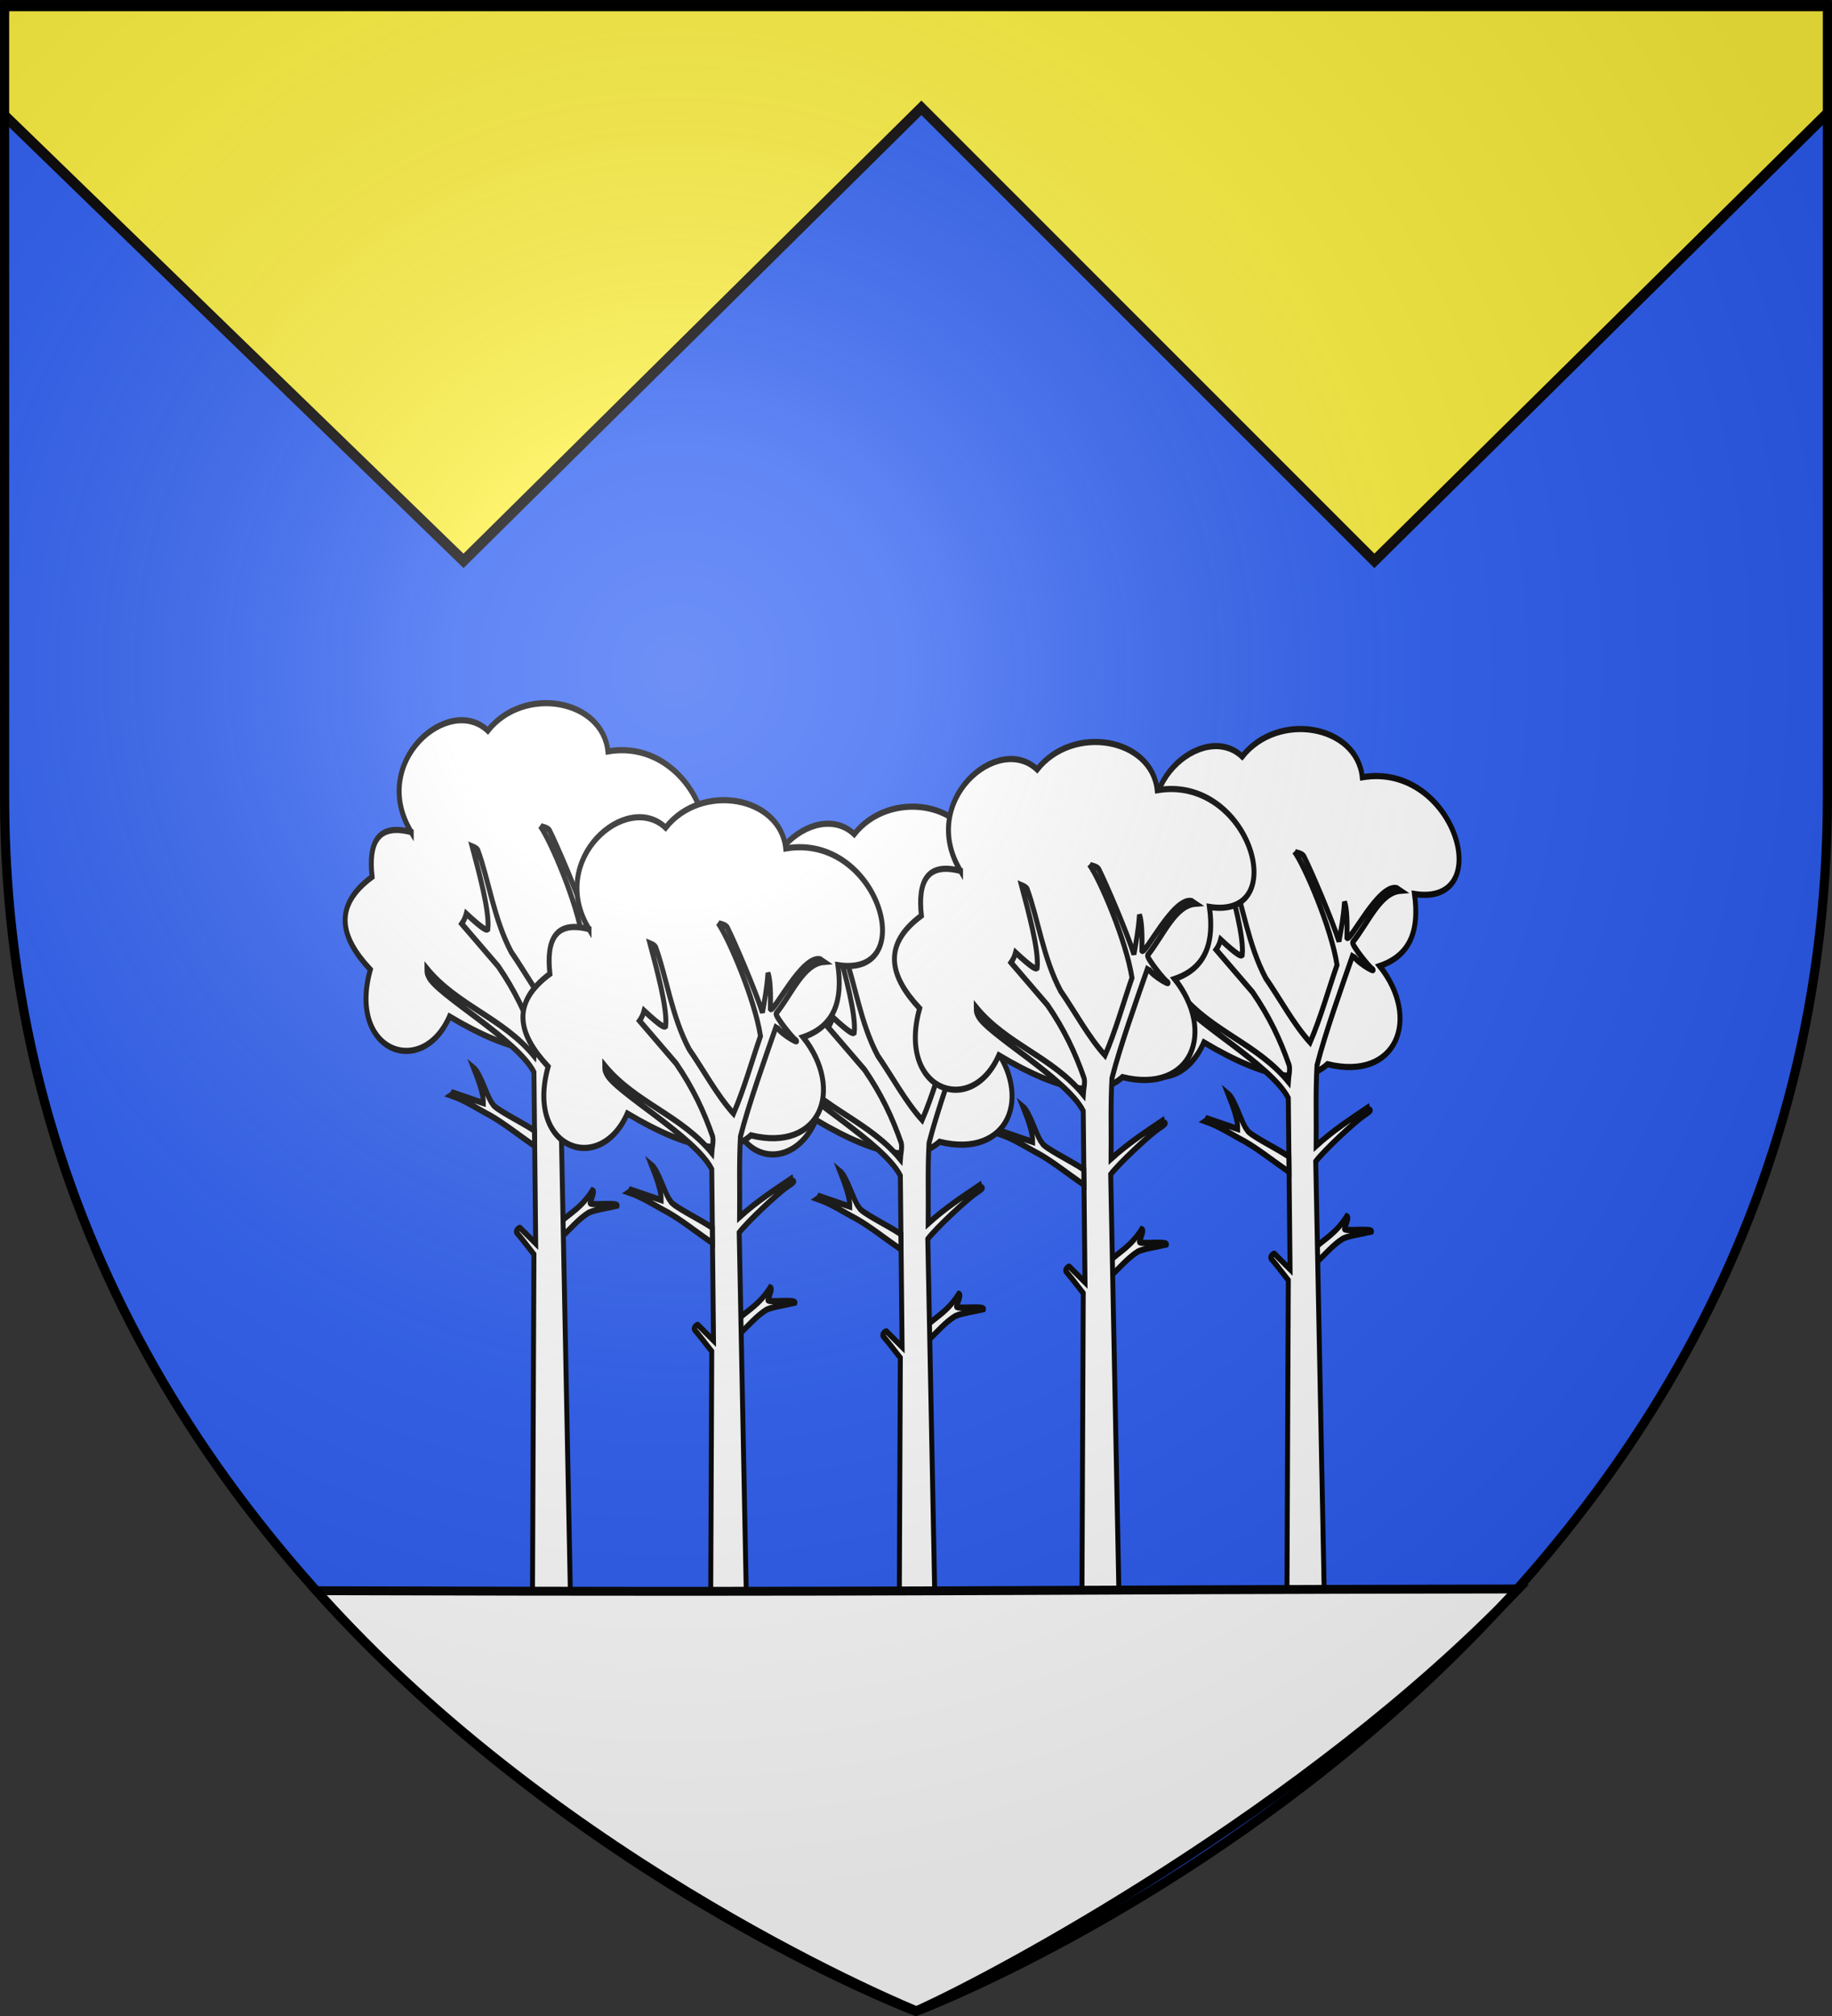
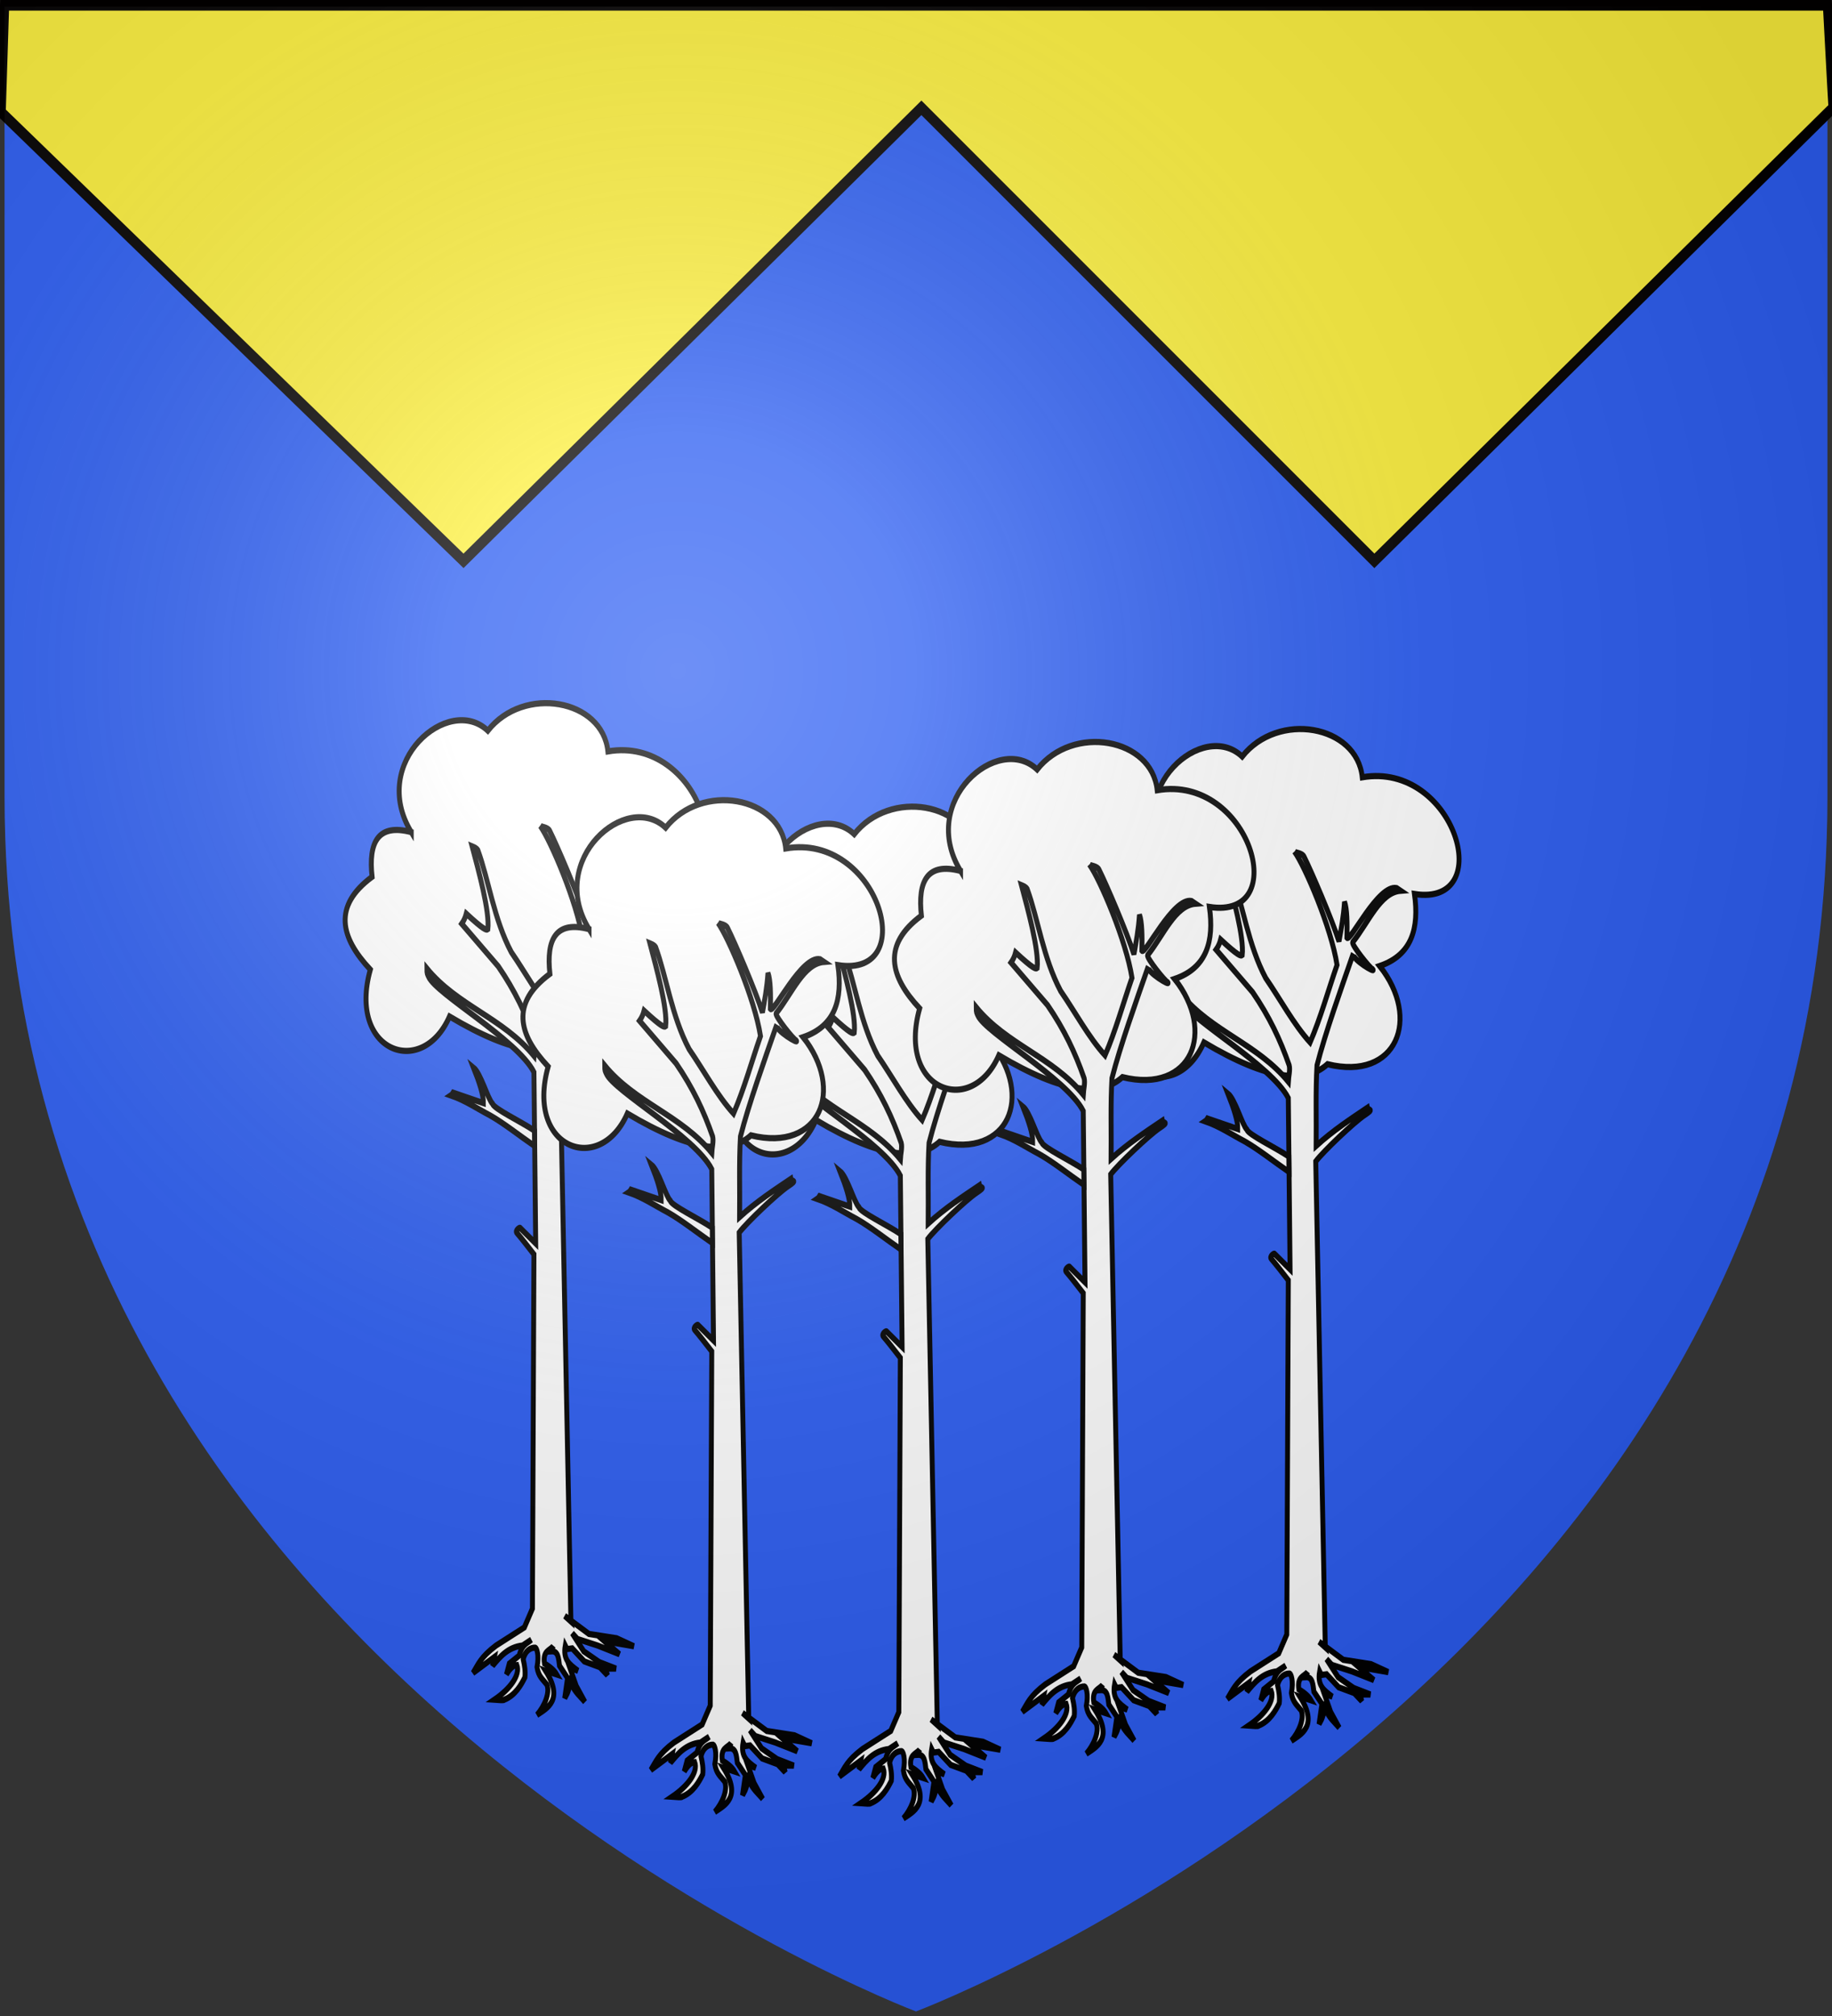
<svg xmlns="http://www.w3.org/2000/svg" xmlns:xlink="http://www.w3.org/1999/xlink" height="660" width="600" version="1.0">
  <rect width="100%" height="100%" fill="#333333" stroke="none" />
  <defs>
    <linearGradient id="a">
      <stop style="stop-color:white;stop-opacity:.314" offset="0" />
      <stop offset=".19" style="stop-color:white;stop-opacity:.251" />
      <stop style="stop-color:#6b6b6b;stop-opacity:.125" offset=".6" />
      <stop style="stop-color:black;stop-opacity:.125" offset="1" />
    </linearGradient>
    <linearGradient id="c">
      <stop offset="0" style="stop-color:#fd0000;stop-opacity:1" />
      <stop offset=".5" style="stop-color:#e77275;stop-opacity:.659" />
      <stop offset="1" style="stop-color:black;stop-opacity:.323" />
    </linearGradient>
    <linearGradient id="b">
      <stop offset="0" style="stop-color:white;stop-opacity:.314" />
      <stop offset=".19" style="stop-color:white;stop-opacity:.251" />
      <stop offset=".6" style="stop-color:#6b6b6b;stop-opacity:.125" />
      <stop offset="1" style="stop-color:black;stop-opacity:.125" />
    </linearGradient>
    <linearGradient id="d">
      <stop style="stop-color:#fff;stop-opacity:1" offset="0" />
      <stop style="stop-color:#fff;stop-opacity:1" offset="1" />
    </linearGradient>
    <linearGradient id="f">
      <stop style="stop-color:#fd0000;stop-opacity:1" offset="0" />
      <stop offset=".5" style="stop-color:#e77275;stop-opacity:.659" />
      <stop offset="1" style="stop-color:black;stop-opacity:.323" />
    </linearGradient>
    <linearGradient id="e">
      <stop offset="0" style="stop-color:white;stop-opacity:.314" />
      <stop style="stop-color:white;stop-opacity:.251" offset=".19" />
      <stop offset=".6" style="stop-color:#6b6b6b;stop-opacity:.125" />
      <stop offset="1" style="stop-color:black;stop-opacity:.125" />
    </linearGradient>
    <linearGradient id="h">
      <stop offset="0" style="stop-color:#fd0000;stop-opacity:1" />
      <stop offset=".5" style="stop-color:#e77275;stop-opacity:.659" />
      <stop offset="1" style="stop-color:#000;stop-opacity:.323" />
    </linearGradient>
    <linearGradient id="g">
      <stop offset="0" style="stop-color:#fff;stop-opacity:.314" />
      <stop offset=".19" style="stop-color:#fff;stop-opacity:.251" />
      <stop offset=".6" style="stop-color:#6b6b6b;stop-opacity:.125" />
      <stop offset="1" style="stop-color:#000;stop-opacity:.125" />
    </linearGradient>
    <linearGradient id="i">
      <stop style="stop-color:#fd0000;stop-opacity:1" offset="0" />
      <stop offset=".5" style="stop-color:#e77275;stop-opacity:.659" />
      <stop offset="1" style="stop-color:black;stop-opacity:.323" />
    </linearGradient>
    <radialGradient xlink:href="#a" id="m" gradientUnits="userSpaceOnUse" gradientTransform="matrix(1.353 0 0 1.349 -77.63 -85.747)" cx="221.445" cy="226.331" fx="221.445" fy="226.331" r="300" />
  </defs>
  <g style="display:inline">
    <path style="fill:#2b5df2;fill-opacity:1;fill-rule:evenodd;stroke:none" d="M300 658.5s298.5-112.32 298.5-397.772V2.176H1.5v258.552C1.5 546.18 300 658.5 300 658.5z" />
    <g style="display:inline">
-       <path style="fill:none;stroke:none" d="M0 0h600v660H0z" />
-     </g>
+       </g>
    <g style="fill:#e20909">
      <path d="M1.496 393.858h597.008l1.803 27.208-150.19 119.8-148.353-119.8-149.963 119.8L.383 422.244z" style="fill:#fcef3c;fill-opacity:1;fill-rule:nonzero;stroke:#020000;stroke-width:3;stroke-linecap:butt;stroke-miterlimit:4;stroke-opacity:1;stroke-dasharray:none" transform="matrix(1 0 0 1.238 .004 -485.98)" />
    </g>
    <g id="j" style="fill:#fff;stroke:#000;stroke-width:4.043;stroke-miterlimit:4;stroke-opacity:1;stroke-dasharray:none">
      <g style="fill:#fff;stroke:#000;stroke-width:4.043;stroke-miterlimit:4;stroke-opacity:1;stroke-dasharray:none">
        <path style="fill:#fff;stroke:#000;stroke-width:4.043;stroke-linecap:butt;stroke-linejoin:miter;stroke-miterlimit:4;stroke-opacity:1;stroke-dasharray:none" d="M272.857 330.22c-34.88-45.92 30.927-90.757 62.857-66.43 29.38-29.861 94.2-20.734 98.572 13.572 76.09-10.418 111.33 85.07 42.857 76.429 3.895 22.424-2.079 39.913-28.572 47.143 34.012 34.242 14.298 75.513-42.857 64.285-17.29 12.627-48.003 11.125-101.428-14.285-22.553 41.196-83.835 22.97-65-30.715-24.613-21.074-30.93-41.539 1.428-60.714-3.104-22.716 4.824-35.09 32.143-29.286z" transform="matrix(.399 0 0 .5 145.816 141.197)" />
      </g>
      <g style="fill:#fff;stroke:#000;stroke-width:4.043;stroke-miterlimit:4;stroke-opacity:1;stroke-dasharray:none;display:inline">
        <g style="fill:#fff;fill-opacity:1;stroke:#000;stroke-width:4.043;stroke-miterlimit:4;stroke-opacity:1;stroke-dasharray:none">
-           <path style="fill:#fff;fill-opacity:1;fill-rule:evenodd;stroke:#000;stroke-width:4.043;stroke-linecap:butt;stroke-linejoin:miter;stroke-miterlimit:4;stroke-opacity:1;stroke-dasharray:none" d="m395.678 585.298.302 10.223c7.534-5.388 13.936-11.907 22.602-16.163 5.393-1.985 15.489-3.03 23.233-4.545 1.071-2.593-24.404.351-21.97-2.02 1.422-3.376 3.838-7.565 1.767-8.082-8.967 11.34-17.46 14.387-25.934 20.587z" transform="matrix(.399 0 0 .5 145.816 141.197)" />
          <path style="fill:#fff;fill-opacity:1;fill-rule:evenodd;stroke:#000;stroke-width:4.043;stroke-linecap:butt;stroke-linejoin:miter;stroke-miterlimit:4;stroke-opacity:1;stroke-dasharray:none" transform="matrix(.399 0 0 .5 232.64 263.592)" d="M161.125 81.313c8.396 9.357 30.06 49.48 34.844 74.124-7.332 16.954-13.595 34.964-22.125 50.72-13.556-11.929-24.295-28.078-36.438-42.126-14.365-21.612-18.423-46.982-27.5-66.781-1.222-1.484-2.976-1.932-4.656-2.5 5.243 15.861 14.56 42.586 12.875 54.281-1.072.74-3.485.328-17.688-10.187-.788 2.433-2.009 4.636-3.75 6.594l30 27.875c13.72 15.952 22.74 31.206 30 47.843.928 2.989-.441 7.128-.718 10.719-25.328-24.721-62.84-32.677-87.844-57.125-.004 3.607.478 3.642 1.313 5.219 5.96 11.266 72.974 41.336 86.53 62.625l1.438 112.156-12.844-10.219c-.157-.42-4.373 1.713-2.53 3.375 2.958 2.67 10.212 10.102 13.937 13.969l-1.25 231.969-6.625 12.312L124.906 618c-12.98 7.815-14.76 12.555-18.937 17.969l17.5-10.407-1.406 5.688c6.263-6.083 12.538-12.132 24.593-13.25l7.125-3.781c-3.017 2.39-7.363 2.497-9.937 10.406l-8.063 5.188-2.375 7.125c2.84-3.835 5.691-6.058 8.531-6.157 3.022 6.4-5.394 15.577-18.468 22.719 3.763.216 7.908.506 8.062 0 9.132-2.808 14.097-9.912 17.031-14.688.542-3.944-.27-7.867-1.406-11.812 1.526-5.504 5.992-7.71 9.938-7.594 1.158.349 3.308 4.723 1.406 12.782 1.15 6.086 4.651 7.84 8.063 11.375 2.819 5.431-2.145 14.46-8.063 19.875 8.247-4.476 22.15-9.637 7.094-28.875l9 2.375c-1.714-2.367-4.837-4.759-9.938-7.125-1.595-8.41 4.1-8.288 7.094-11.344l-1.406 3.312c5.652-.287 5.878 4.85 6.625 9.469l6.625 8.031-2.375 13.282c1.428-2.425 2.539-2.534 4.75-10.438 3.945 6.907 7.867 8.93 11.812 12.781l-7.094-10.406-5.187-11.844 6.625 1.907c-7.202-4.265-12.391-7.353-10.438-16.563l1.438 2.344 4.25-.469 9.938 8.531 12.78 3.782 6.157 5.218-1.406-4.281h8.5l-13.719-4.25-12.781-7.094-9.469-11.843 4.281 3.78L208.22 618l17.969 5.688-12.313-8.532 24.156 3.313-14.187-5.219-22.75-2.844-14.781-8.781c.04.25.083.5.125.75l-5.22-3.781 5.095 3.031-7.813-317.531c5.919-6.375 31.543-25.824 40.313-30.469 8.127-4.304 2.732-2.68 2.156-4.719-14.048 7.58-28.078 14.827-42.125 25 .238-17.577-.562-35.173.687-52.75 6.727-21.08 20.05-50.806 29.813-73.187-1.92 3.518 19.12 13.416 15.906 10.344-1.835-.335-17.366-15.863-16.438-17.72 13.358-13.475 22.693-32.674 39.313-33.718l-3.25-1.75c-15.46-2.455-37.974 35.66-40.781 32.531.285-9.924.106-18.83-1.969-23.562-.858 10.287-2.793 17.898-4.563 25.906-5.637-14.05-22.445-45.49-28.75-55.5-1.429-2.27-6.61-2.497-7.687-3.188z" />
          <path style="fill:#fff;fill-opacity:1;fill-rule:evenodd;stroke:#000;stroke-width:4.043;stroke-linecap:butt;stroke-linejoin:miter;stroke-miterlimit:4;stroke-opacity:1;stroke-dasharray:none" d="m374.135 535.795-.126-10.101c-11.214-6.024-33.168-14.297-34.471-17.678-4.093-3.519-9.429-19.656-15.532-23.612 4.842 9.749 8.268 18.177 8.082 23.233l-24.875-6.818c-.447.59-.801 1.178-1.894 1.768 11.87 3.281 21.65 8.654 32.324 13.132 11.17 5.036 24.327 13.382 36.492 20.076z" transform="matrix(.399 0 0 .5 145.816 141.197)" />
        </g>
      </g>
    </g>
    <use x="0" y="0" xlink:href="#j" id="k" transform="translate(-120.001 -33.881)" width="600" height="660" style="fill:#fff" />
    <use xlink:href="#k" transform="translate(247.062 8.47)" width="600" height="660" style="fill:#fff" />
    <use x="0" y="0" xlink:href="#k" id="l" transform="translate(58.236 31.764)" width="600" height="660" style="fill:#fff" />
    <use xlink:href="#l" transform="translate(121.669 -19.058)" width="600" height="660" style="fill:#fff" />
  </g>
  <g style="display:inline;fill:#fff">
    <g style="fill:#fff">
      <g style="fill:#fff;fill-opacity:1;stroke:#000;stroke-width:6.059;stroke-miterlimit:4;stroke-opacity:1;stroke-dasharray:none">
        <g style="fill:#fff;fill-opacity:1;stroke:#000;stroke-width:2.881;stroke-miterlimit:4;stroke-opacity:1;stroke-dasharray:none;display:inline">
-           <path style="fill:#fff;fill-opacity:1;fill-rule:evenodd;stroke:#000;stroke-width:2.881;stroke-linecap:butt;stroke-linejoin:miter;stroke-miterlimit:4;stroke-opacity:1;stroke-dasharray:none;display:inline" d="M114.233 526.052C190 616.228 297.2 662.21 297.2 662.21c23.147-10.929 118.732-65.002 183.553-136.718-165.534.244-177.564 1.152-366.52.56z" transform="matrix(1.074 0 0 1.01 -19.063 -10.543)" />
-         </g>
+           </g>
      </g>
    </g>
  </g>
  <path d="M300 658.5s298.5-112.32 298.5-397.772V2.176H1.5v258.552C1.5 546.18 300 658.5 300 658.5z" style="opacity:1;fill:url(#m);fill-opacity:1;fill-rule:evenodd;stroke:none;stroke-width:1px;stroke-linecap:butt;stroke-linejoin:miter;stroke-opacity:1" />
-   <path d="M300 658.5S1.5 546.18 1.5 260.728V2.176h597v258.552C598.5 546.18 300 658.5 300 658.5z" style="opacity:1;fill:none;fill-opacity:1;fill-rule:evenodd;stroke:#000;stroke-width:3;stroke-linecap:butt;stroke-linejoin:miter;stroke-miterlimit:4;stroke-dasharray:none;stroke-opacity:1" />
</svg>